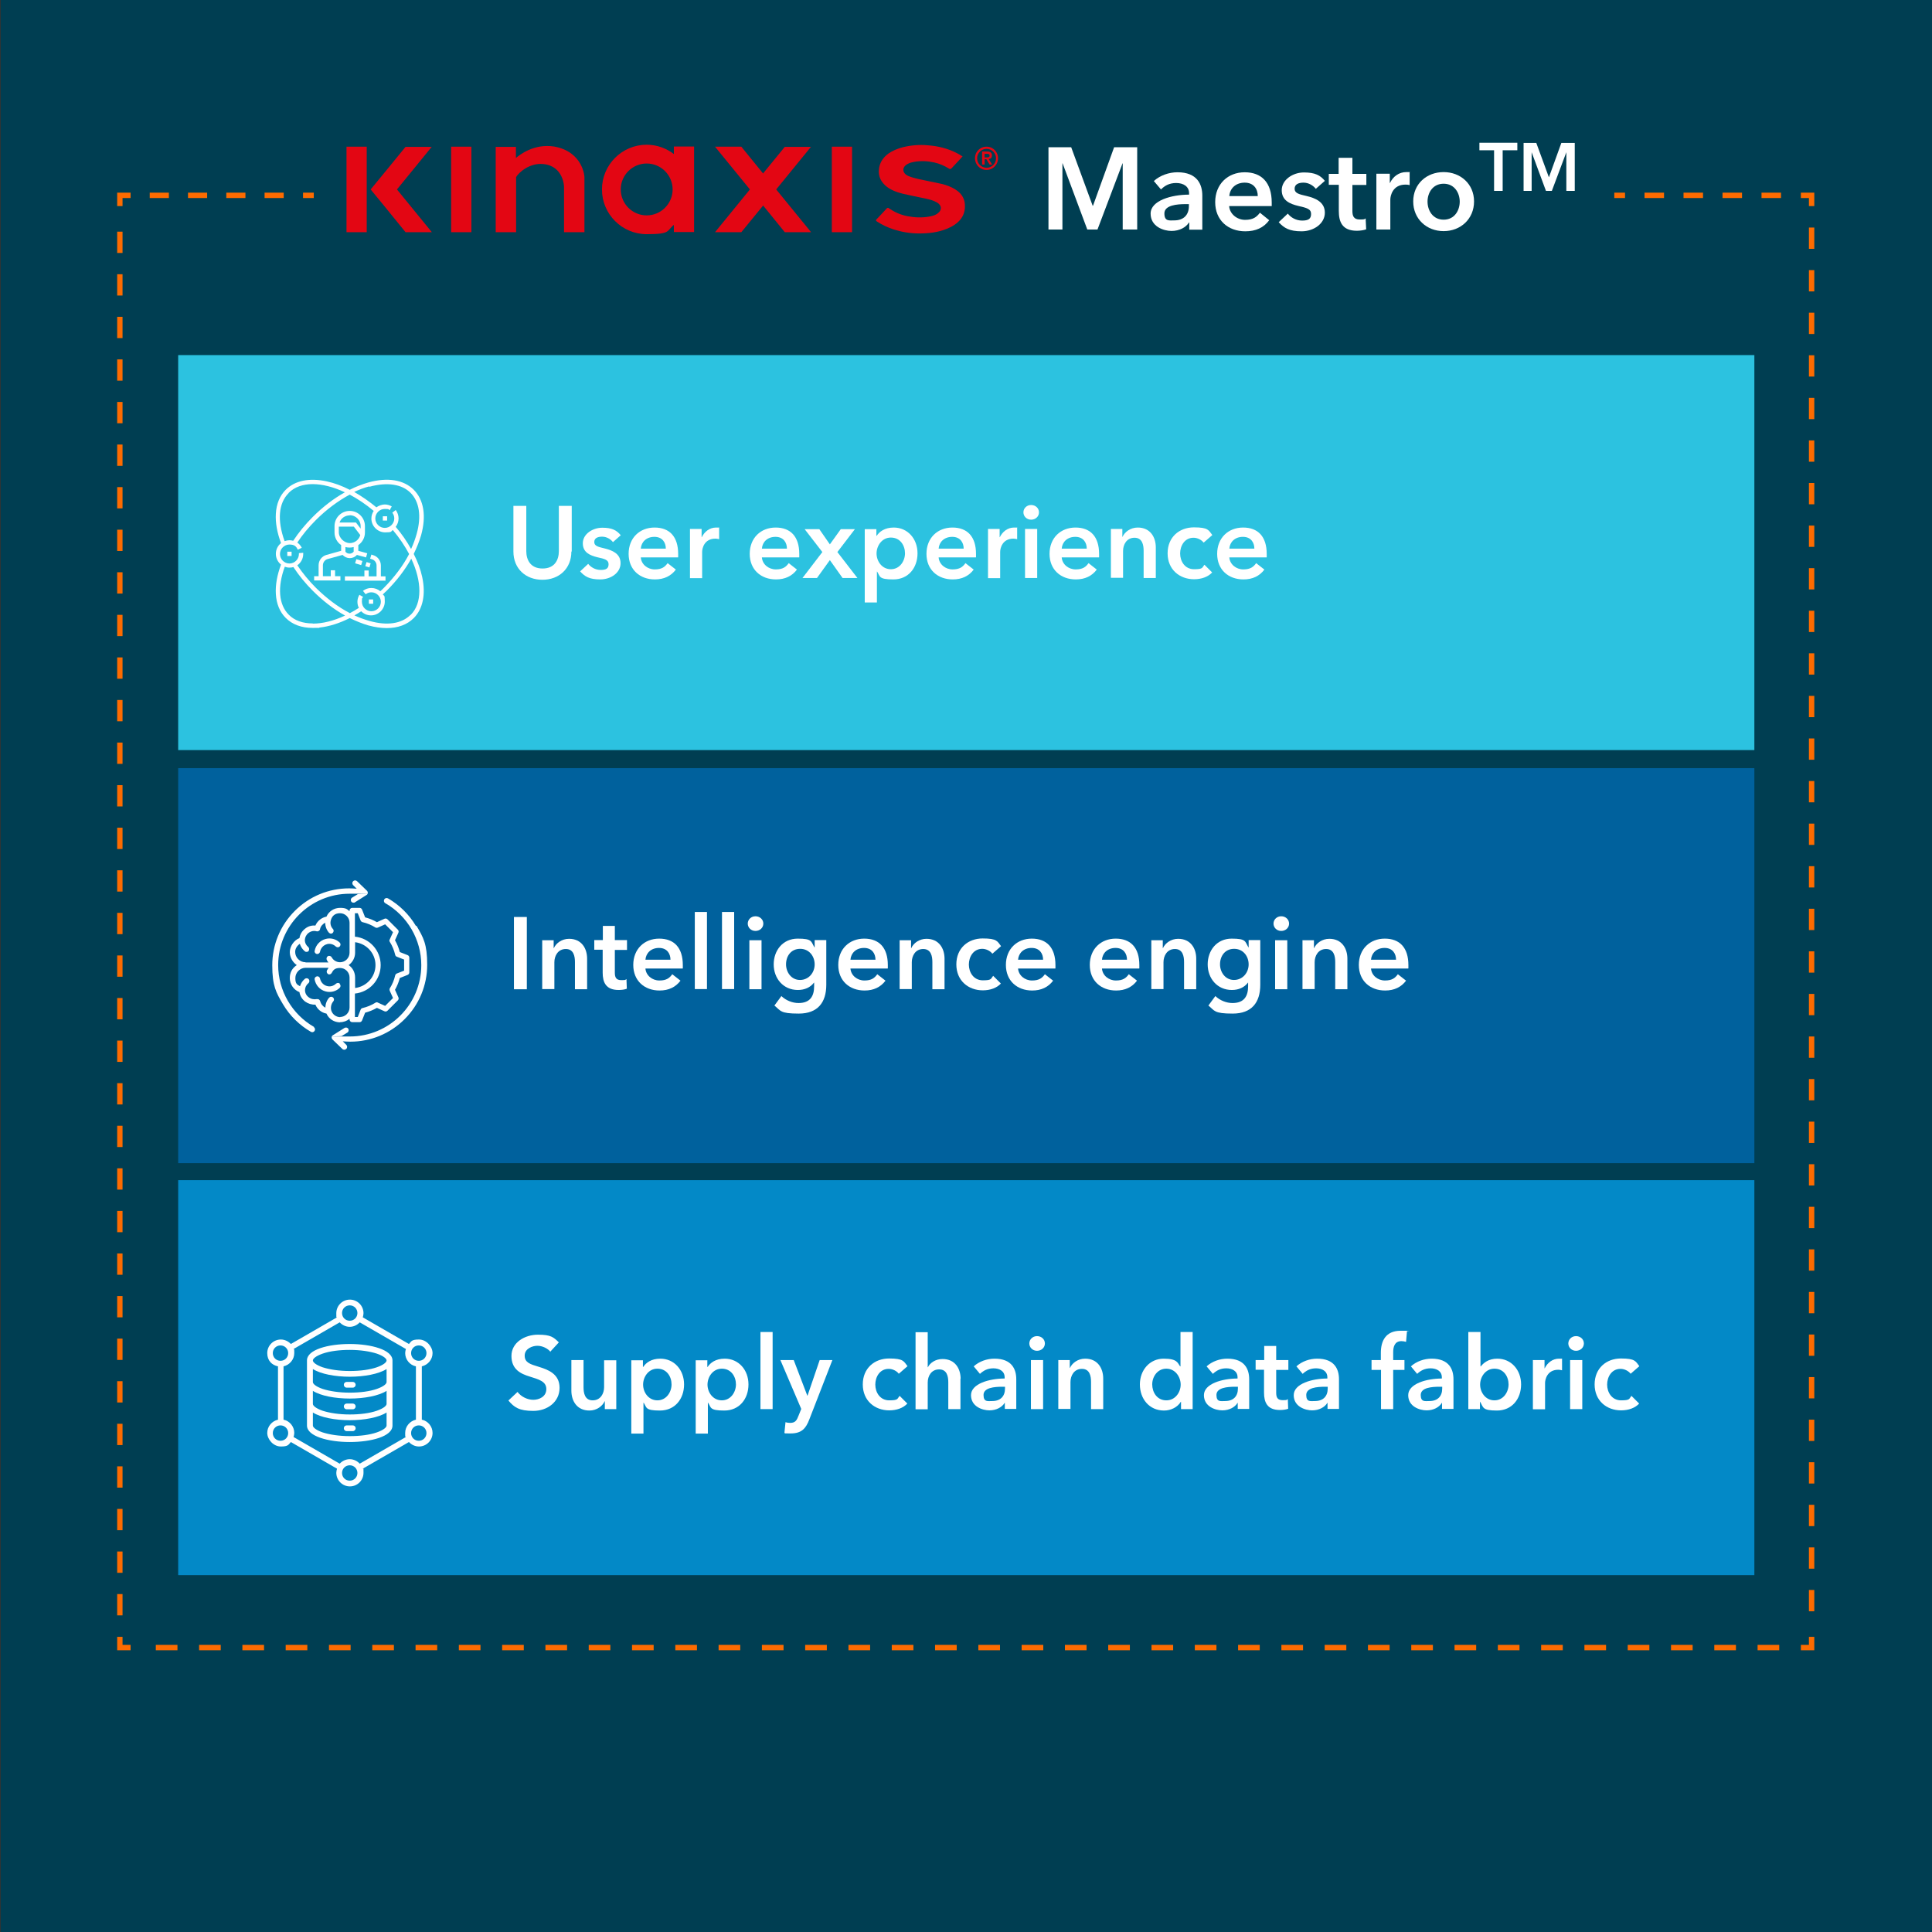
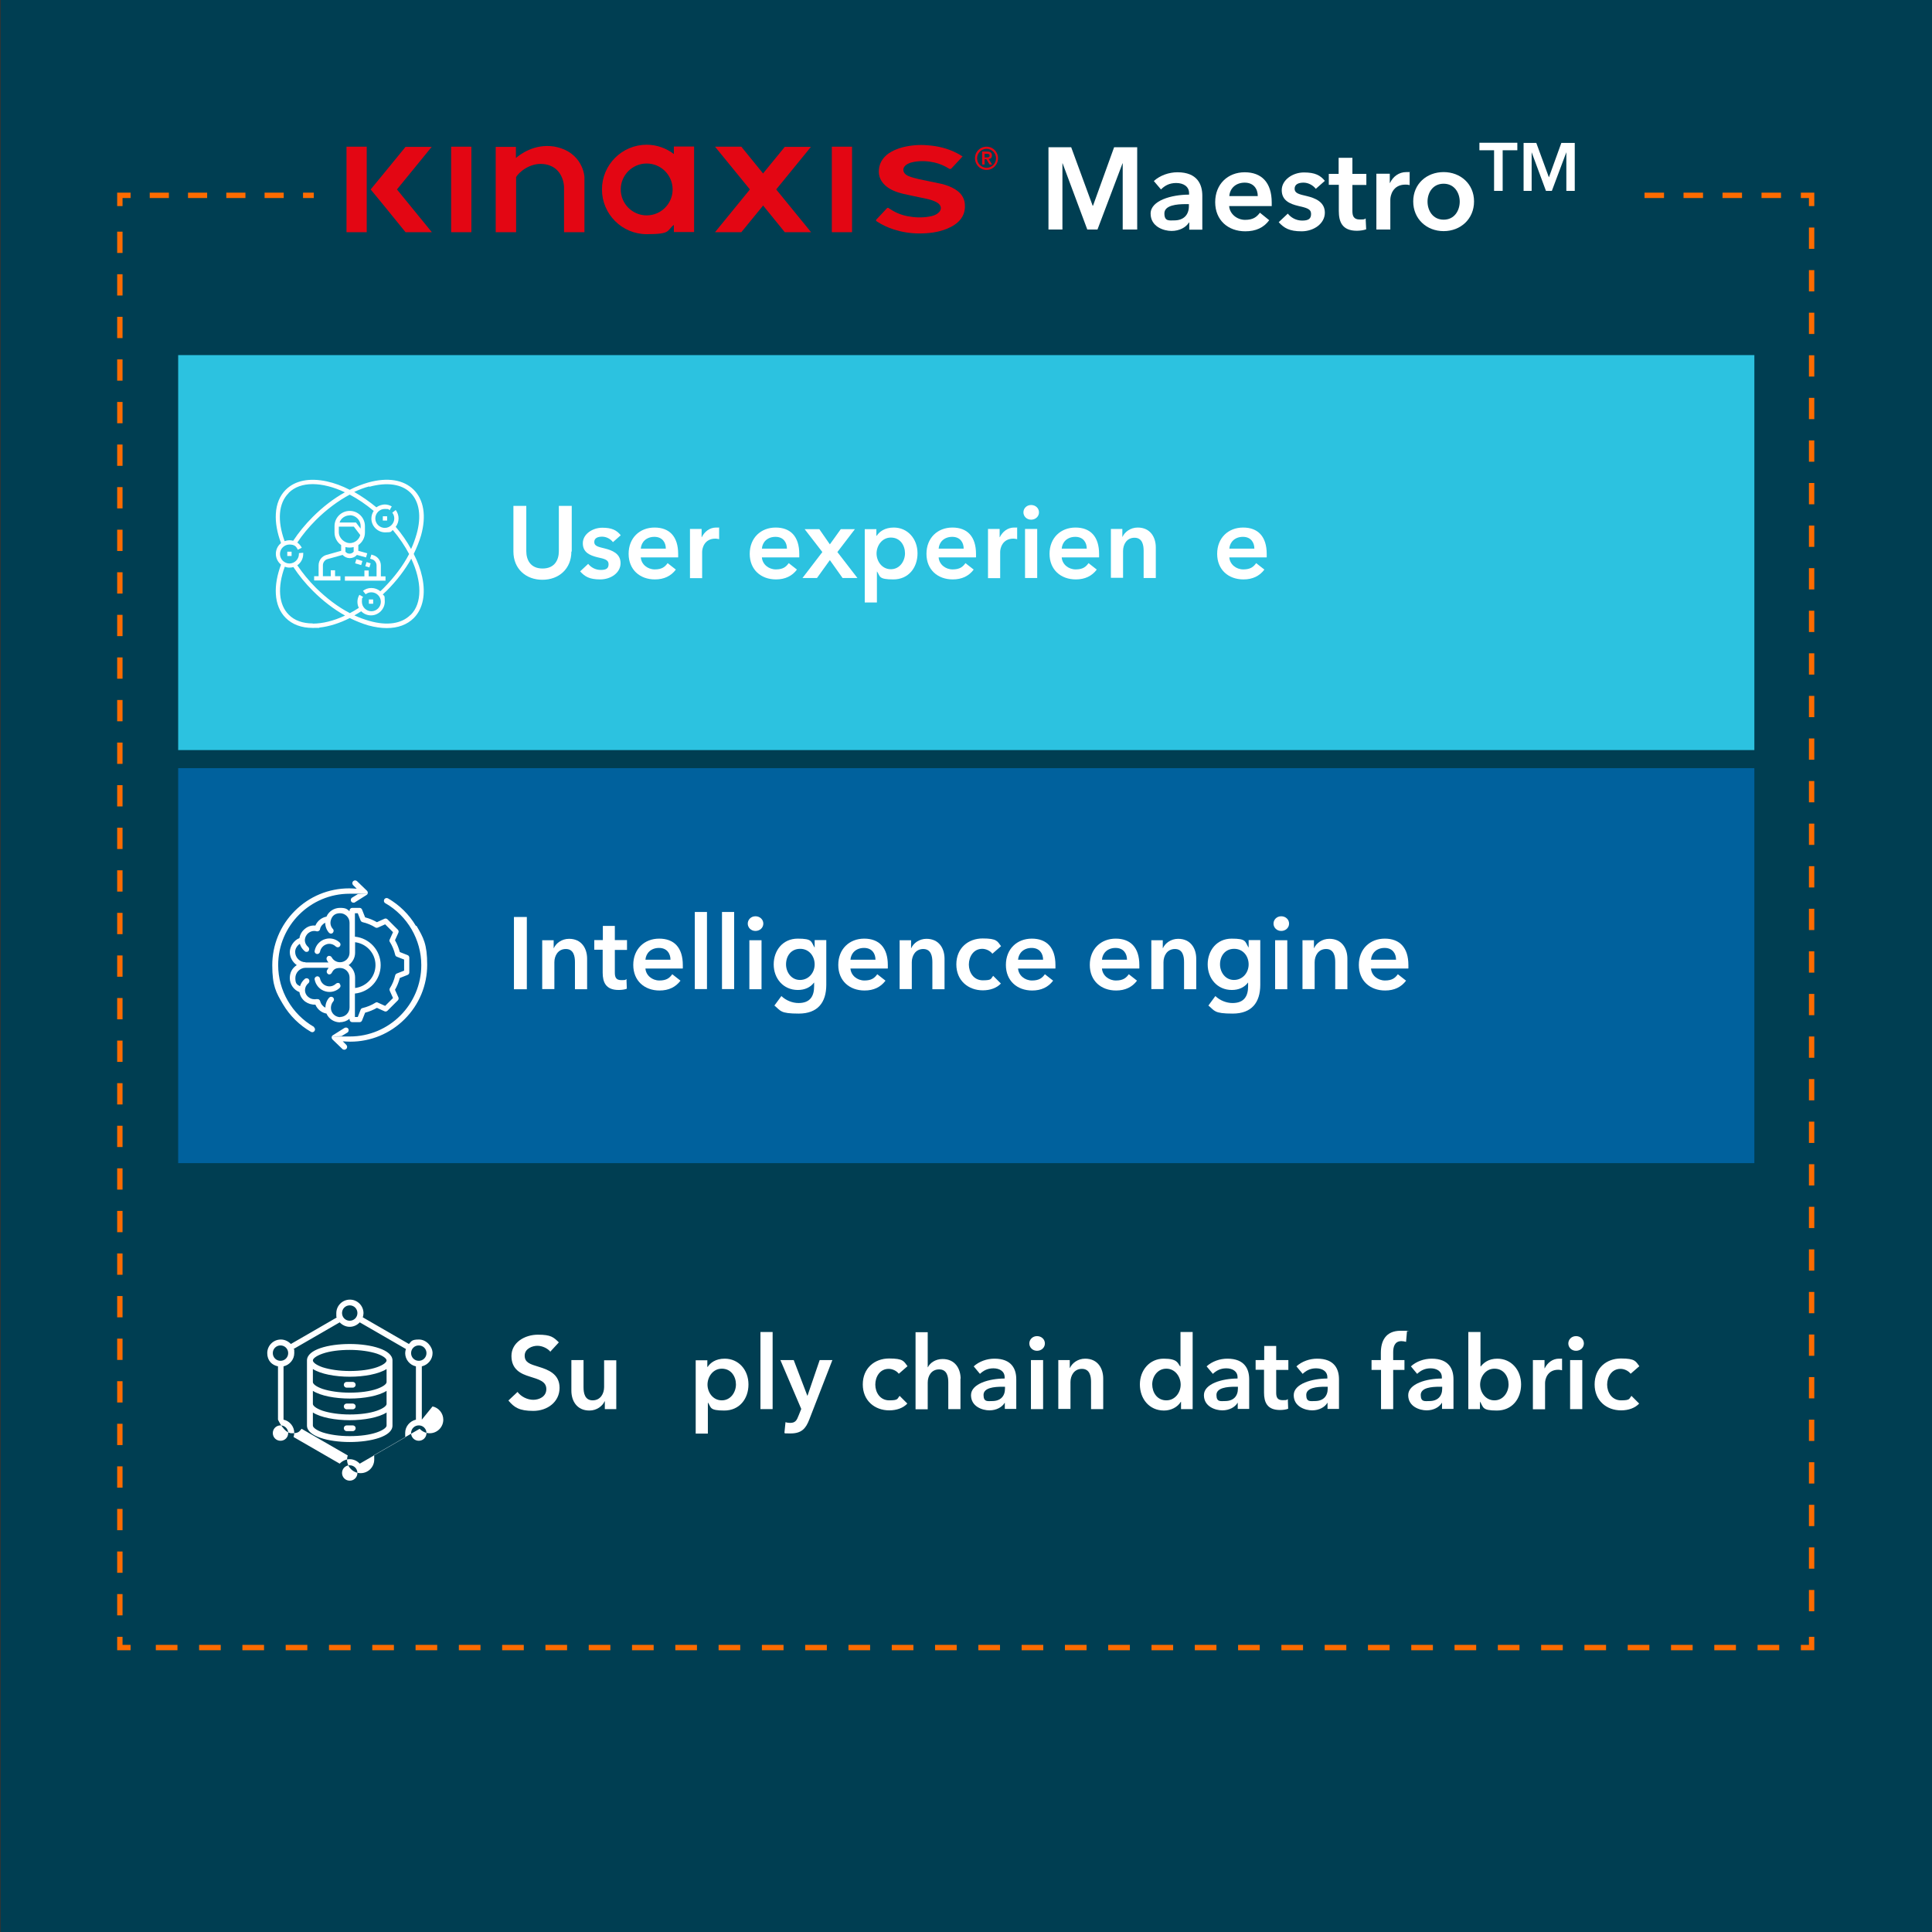
<svg xmlns="http://www.w3.org/2000/svg" id="Layer_1" version="1.1" viewBox="0 0 1080 1080">
  <rect x="0" y="0" width="1080" height="1080" fill="#333333" stroke="none" />
  <defs>
    <style>
      .st0 {
        fill: #003e52;
      }

      .st1 {
        stroke-dasharray: 10.9 10.9;
      }

      .st1, .st2, .st3, .st4, .st5 {
        fill: none;
        stroke: #fe6b00;
        stroke-miterlimit: 10;
        stroke-width: 3px;
      }

      .st6 {
        fill: #00619d;
      }

      .st7 {
        fill: #fff;
      }

      .st8 {
        fill: #2cc2e0;
      }

      .st9 {
        fill: #e30613;
      }

      .st3 {
        stroke-dasharray: 11.9 11.9;
      }

      .st4 {
        stroke-dasharray: 12.1 12.1;
      }

      .st5 {
        stroke-dasharray: 10.7 10.7;
      }

      .st10 {
        fill: #0389c7;
      }
    </style>
  </defs>
  <rect class="st0" x=".4" y="-1.3" width="1082.5" height="1081.9" />
-   <rect class="st10" x="99.6" y="659.7" width="881.1" height="220.8" />
  <rect class="st6" x="99.6" y="429.4" width="881.1" height="220.8" />
  <rect class="st8" x="99.6" y="198.5" width="881.1" height="220.8" />
  <g>
-     <line class="st2" x1="902.4" y1="109.2" x2="908.4" y2="109.2" />
    <line class="st1" x1="919.3" y1="109.2" x2="1001.3" y2="109.2" />
    <polyline class="st2" points="1006.7 109.2 1012.7 109.2 1012.7 115.2" />
    <line class="st3" x1="1012.7" y1="127.2" x2="1012.7" y2="909" />
    <polyline class="st2" points="1012.7 915 1012.7 921 1006.7 921" />
    <line class="st4" x1="994.6" y1="921" x2="79" y2="921" />
    <polyline class="st2" points="73 921 67 921 67 915" />
    <line class="st3" x1="67" y1="903" x2="67" y2="121.2" />
    <polyline class="st2" points="67 115.2 67 109.2 73 109.2" />
    <line class="st5" x1="83.7" y1="109.2" x2="164" y2="109.2" />
    <line class="st2" x1="169.4" y1="109.2" x2="175.4" y2="109.2" />
  </g>
  <g>
    <path class="st7" d="M231.3,309.6c1.7-3.5,3.1-7,4.1-10.4,3-10.8,1.5-19.8-4.1-25.4-5.6-5.6-14.6-7.1-25.4-4.1-3.4,1-6.9,2.3-10.4,4.1-4.3-2.2-8.6-3.8-12.8-4.7-9.7-2.1-17.8-.5-23,4.7-3.3,3.3-5.2,7.9-5.5,13.4-.3,4.9.7,10.6,2.9,16.4-1.8,1.4-2.9,3.6-2.9,6s1.1,4.6,2.9,6c-2.2,5.8-3.2,11.5-2.9,16.4.3,5.5,2.2,10.1,5.5,13.4,3.7,3.7,8.8,5.6,15.1,5.6s2.5,0,3.9-.2c5.3-.6,11.1-2.4,16.8-5.3,3.5,1.7,7,3.1,10.4,4.1,3.7,1,7.1,1.5,10.3,1.5,6.2,0,11.4-1.9,15.1-5.6,5.1-5.1,6.8-13.3,4.7-23-.9-4.2-2.5-8.5-4.7-12.8ZM206.5,272.1c9.9-2.7,18.1-1.5,23,3.4s6.2,13.1,3.4,23c-.8,2.8-1.8,5.6-3.1,8.4-2.3-4.2-5.2-8.4-8.6-12.4,1-1.3,1.6-3,1.6-4.7s-.6-3.4-1.6-4.7l-1.9,1.5c.7.9,1.1,2,1.1,3.2,0,2.9-2.4,5.3-5.3,5.3s-5.3-2.4-5.3-5.3,2.4-5.3,5.3-5.3,1.9.3,2.7.7l1.2-2.1c-1.2-.7-2.5-1.1-3.9-1.1s-3.4.6-4.7,1.6c-4-3.3-8.2-6.2-12.4-8.6,2.8-1.3,5.6-2.4,8.4-3.1ZM161.4,275.5c6.6-6.6,18.6-6.3,31.4-.3-6.3,3.5-12.4,8.2-18,13.8-4.1,4.1-7.8,8.6-10.9,13.3-.7-.2-1.4-.3-2.2-.3s-1.8.2-2.6.5c-4.2-11.5-3.4-21.2,2.2-26.8ZM174.8,348.5c-5.5,0-10.2-1.6-13.4-4.9-5.6-5.6-6.4-15.4-2.2-26.8.8.3,1.7.5,2.6.5s1.5-.1,2.2-.3c3.1,4.7,6.7,9.1,10.9,13.3,5.6,5.6,11.7,10.3,18,13.8-6.4,3-12.6,4.5-18,4.5ZM195.5,342.7c-6.6-3.4-13-8.3-18.9-14.1-4-4-7.4-8.2-10.4-12.6,2-1.4,3.3-3.7,3.3-6.3s0-.5,0-.7l-2.4.2c0,.2,0,.3,0,.5,0,2.9-2.4,5.3-5.3,5.3s-5.3-2.4-5.3-5.3,2.4-5.3,5.3-5.3,3.8,1.1,4.7,2.9l2.2-1.1c-.6-1.2-1.5-2.2-2.5-2.9,2.9-4.4,6.4-8.6,10.4-12.6,5.9-5.9,12.4-10.7,18.9-14.2,4.5,2.4,9,5.4,13.4,9.1-.8,1.2-1.3,2.7-1.3,4.3,0,4.2,3.5,7.7,7.7,7.7s3-.5,4.3-1.3c3.7,4.4,6.7,8.9,9.1,13.4-3.4,6.6-8.3,13-14.1,18.9-.6.6-1.3,1.3-2,1.9-1.3-1.1-3.1-1.8-5-1.8s-3.4.6-4.7,1.6l1.5,1.9c.9-.7,2-1.1,3.2-1.1,2.9,0,5.3,2.4,5.3,5.3s-2.4,5.3-5.3,5.3-5.3-2.4-5.3-5.3.3-1.9.7-2.7l-2.1-1.2c-.7,1.2-1.1,2.5-1.1,3.9s.3,2.4.8,3.4c-1.7,1.1-3.4,2.1-5.1,3ZM229.5,343.7c-5,5-13.1,6.2-23,3.4-2.8-.8-5.6-1.8-8.4-3.1,1.3-.7,2.6-1.5,3.8-2.3,1.4,1.4,3.3,2.3,5.5,2.3,4.2,0,7.7-3.5,7.7-7.7s-.4-2.9-1.1-4c.7-.7,1.4-1.4,2.1-2,5.6-5.6,10.3-11.7,13.8-18,6,12.8,6.2,24.9-.3,31.4Z" />
    <path class="st7" d="M215.4,322.2h-2.5v-6.1c0-2.7-1.8-5.1-4.4-5.8l-.9-.3-.7,2.3.9.3c1.6.4,2.7,1.9,2.7,3.5v6.1h-4.4v-3.3h-2.4v3.3h-10.9v2.4h22.7v-2.4Z" />
    <path class="st7" d="M199.5,310.2l5.1,1.4.7-2.3-5-1.4v-3.2c2.2-1.5,3.7-4.1,3.7-7v-3.6c0-4.7-3.8-8.5-8.5-8.5s-8.5,3.8-8.5,8.5v3.6c0,2.9,1.5,5.5,3.7,7v3.2l-8.2,2.3c-2.6.7-4.4,3.1-4.4,5.8v6.1h-2.5v2.4h14.7v-2.4h-3v-3.3h-2.4v3.3h-4.4v-6.1c0-1.6,1.1-3.1,2.7-3.5l8.3-2.3c1,1.1,2.5,1.8,4,1.8s3-.6,4-1.8ZM195.5,288c3.3,0,6.1,2.7,6.1,6.1v1.4l-2.6-3.4h-9.2c.8-2.4,3.1-4,5.7-4ZM189.4,297.6v-3.2h8.4l3.6,4.7c-.7,2.6-3.1,4.5-5.9,4.5s-6.1-2.7-6.1-6.1ZM193.1,308.4v-2.6c.7.2,1.5.3,2.3.3s1.6-.1,2.3-.3v2.6c-.6.7-1.4,1.1-2.3,1.1s-1.8-.4-2.3-1.1Z" />
    <path class="st7" d="M201.9,315.9l-3.4-1,.7-2.3,3.4,1-.7,2.3Z" />
    <path class="st7" d="M207.2,314.9l-.7,2.3-2.3-.7.7-2.3,2.3.7Z" />
    <path class="st7" d="M214,288.6h2.4v2.4h-2.4v-2.4Z" />
    <path class="st7" d="M206.2,335.1h2.4v2.4h-2.4v-2.4Z" />
    <path class="st7" d="M160.6,308.4h2.4v2.4h-2.4v-2.4Z" />
  </g>
-   <path class="st7" d="M235.8,793.6v-29.8c3.4-.8,6-3.8,6-7.4s-3.4-7.6-7.6-7.6-4.2,1-5.6,2.5l-25.8-14.9c.2-.7.4-1.5.4-2.3,0-4.2-3.4-7.6-7.6-7.6s-7.6,3.4-7.6,7.6.1,1.6.4,2.3l-25.8,14.9c-1.4-1.5-3.4-2.5-5.6-2.5-4.2,0-7.6,3.4-7.6,7.6s2.6,6.7,6,7.4v29.8c-3.4.8-6,3.8-6,7.4s3.4,7.6,7.6,7.6,4.2-1,5.6-2.5l25.8,14.9c-.2.7-.4,1.5-.4,2.3,0,4.2,3.4,7.6,7.6,7.6s7.6-3.4,7.6-7.6-.1-1.6-.4-2.3l25.8-14.9c1.4,1.5,3.4,2.5,5.6,2.5,4.2,0,7.6-3.4,7.6-7.6,0-3.6-2.6-6.7-6-7.4h0ZM234.1,752.1c2.4,0,4.3,1.9,4.3,4.3s-1.9,4.3-4.3,4.3-4.3-1.9-4.3-4.3,1.9-4.3,4.3-4.3ZM195.5,729.7c2.4,0,4.3,1.9,4.3,4.3s-1.9,4.3-4.3,4.3-4.3-1.9-4.3-4.3,1.9-4.3,4.3-4.3ZM152.5,756.4c0-2.4,1.9-4.3,4.3-4.3s4.3,1.9,4.3,4.3-1.9,4.3-4.3,4.3-4.3-1.9-4.3-4.3ZM156.8,805.4c-2.4,0-4.3-1.9-4.3-4.3s1.9-4.3,4.3-4.3,4.3,1.9,4.3,4.3-1.9,4.3-4.3,4.3ZM195.5,827.7c-2.4,0-4.3-1.9-4.3-4.3s1.9-4.3,4.3-4.3,4.3,1.9,4.3,4.3-1.9,4.3-4.3,4.3ZM201.1,818.2c-1.4-1.5-3.4-2.5-5.6-2.5s-4.2,1-5.6,2.5l-25.8-14.9c.2-.7.4-1.5.4-2.3,0-3.6-2.6-6.7-6-7.4v-29.8c3.4-.8,6-3.8,6-7.4s-.1-1.6-.4-2.3l25.8-14.9c1.4,1.5,3.4,2.5,5.6,2.5s4.2-1,5.6-2.5l25.8,14.9c-.2.7-.4,1.5-.4,2.3,0,3.6,2.6,6.7,6,7.4v29.8c-3.4.8-6,3.8-6,7.4s.1,1.6.4,2.3l-25.8,14.9ZM234.1,805.4c-2.4,0-4.3-1.9-4.3-4.3s1.9-4.3,4.3-4.3,4.3,1.9,4.3,4.3-1.9,4.3-4.3,4.3ZM195.5,751.3c-11.9,0-23.9,3.1-23.9,9.2v36.4c0,6,12,9.2,23.9,9.2s23.9-3.1,23.9-9.2v-36.4c0-6-12-9.2-23.9-9.2h0ZM210.7,800.7c-4,1.4-9.4,2.1-15.2,2.1s-11.2-.8-15.2-2.1c-3.7-1.3-5.4-2.8-5.4-3.8v-7.3c4.4,2.8,12.5,4.3,20.6,4.3s16.2-1.5,20.6-4.3v7.3c0,1-1.7,2.5-5.4,3.8h0ZM210.7,788.6c-4,1.4-9.4,2.1-15.2,2.1s-11.2-.8-15.2-2.1c-3.7-1.3-5.4-2.8-5.4-3.8v-7.3c4.4,2.8,12.5,4.3,20.6,4.3s16.2-1.5,20.6-4.3v7.3c0,1-1.7,2.5-5.4,3.8h0ZM210.7,776.4c-4,1.4-9.4,2.1-15.2,2.1s-11.2-.8-15.2-2.1c-3.7-1.3-5.4-2.8-5.4-3.8v-7.3c4.4,2.8,12.5,4.3,20.6,4.3s16.2-1.5,20.6-4.3v7.3c0,1-1.7,2.5-5.4,3.8h0ZM210.7,764.3c-4,1.4-9.4,2.1-15.2,2.1s-11.2-.8-15.2-2.1c-3.7-1.3-5.4-2.8-5.4-3.8s1.7-2.5,5.4-3.8c4-1.4,9.4-2.1,15.2-2.1s11.2.8,15.2,2.1c3.7,1.3,5.4,2.8,5.4,3.8s-1.7,2.5-5.4,3.8ZM198.8,774.1c0,.9-.7,1.6-1.6,1.6h-3.4c-.9,0-1.6-.7-1.6-1.6s.7-1.6,1.6-1.6h3.4c.9,0,1.6.7,1.6,1.6ZM198.8,786.2c0,.9-.7,1.6-1.6,1.6h-3.4c-.9,0-1.6-.7-1.6-1.6s.7-1.6,1.6-1.6h3.4c.9,0,1.6.7,1.6,1.6ZM198.8,798.4c0,.9-.7,1.6-1.6,1.6h-3.4c-.9,0-1.6-.7-1.6-1.6s.7-1.6,1.6-1.6h3.4c.9,0,1.6.7,1.6,1.6Z" />
+   <path class="st7" d="M235.8,793.6v-29.8c3.4-.8,6-3.8,6-7.4s-3.4-7.6-7.6-7.6-4.2,1-5.6,2.5l-25.8-14.9c.2-.7.4-1.5.4-2.3,0-4.2-3.4-7.6-7.6-7.6s-7.6,3.4-7.6,7.6.1,1.6.4,2.3l-25.8,14.9c-1.4-1.5-3.4-2.5-5.6-2.5-4.2,0-7.6,3.4-7.6,7.6s2.6,6.7,6,7.4v29.8s3.4,7.6,7.6,7.6,4.2-1,5.6-2.5l25.8,14.9c-.2.7-.4,1.5-.4,2.3,0,4.2,3.4,7.6,7.6,7.6s7.6-3.4,7.6-7.6-.1-1.6-.4-2.3l25.8-14.9c1.4,1.5,3.4,2.5,5.6,2.5,4.2,0,7.6-3.4,7.6-7.6,0-3.6-2.6-6.7-6-7.4h0ZM234.1,752.1c2.4,0,4.3,1.9,4.3,4.3s-1.9,4.3-4.3,4.3-4.3-1.9-4.3-4.3,1.9-4.3,4.3-4.3ZM195.5,729.7c2.4,0,4.3,1.9,4.3,4.3s-1.9,4.3-4.3,4.3-4.3-1.9-4.3-4.3,1.9-4.3,4.3-4.3ZM152.5,756.4c0-2.4,1.9-4.3,4.3-4.3s4.3,1.9,4.3,4.3-1.9,4.3-4.3,4.3-4.3-1.9-4.3-4.3ZM156.8,805.4c-2.4,0-4.3-1.9-4.3-4.3s1.9-4.3,4.3-4.3,4.3,1.9,4.3,4.3-1.9,4.3-4.3,4.3ZM195.5,827.7c-2.4,0-4.3-1.9-4.3-4.3s1.9-4.3,4.3-4.3,4.3,1.9,4.3,4.3-1.9,4.3-4.3,4.3ZM201.1,818.2c-1.4-1.5-3.4-2.5-5.6-2.5s-4.2,1-5.6,2.5l-25.8-14.9c.2-.7.4-1.5.4-2.3,0-3.6-2.6-6.7-6-7.4v-29.8c3.4-.8,6-3.8,6-7.4s-.1-1.6-.4-2.3l25.8-14.9c1.4,1.5,3.4,2.5,5.6,2.5s4.2-1,5.6-2.5l25.8,14.9c-.2.7-.4,1.5-.4,2.3,0,3.6,2.6,6.7,6,7.4v29.8c-3.4.8-6,3.8-6,7.4s.1,1.6.4,2.3l-25.8,14.9ZM234.1,805.4c-2.4,0-4.3-1.9-4.3-4.3s1.9-4.3,4.3-4.3,4.3,1.9,4.3,4.3-1.9,4.3-4.3,4.3ZM195.5,751.3c-11.9,0-23.9,3.1-23.9,9.2v36.4c0,6,12,9.2,23.9,9.2s23.9-3.1,23.9-9.2v-36.4c0-6-12-9.2-23.9-9.2h0ZM210.7,800.7c-4,1.4-9.4,2.1-15.2,2.1s-11.2-.8-15.2-2.1c-3.7-1.3-5.4-2.8-5.4-3.8v-7.3c4.4,2.8,12.5,4.3,20.6,4.3s16.2-1.5,20.6-4.3v7.3c0,1-1.7,2.5-5.4,3.8h0ZM210.7,788.6c-4,1.4-9.4,2.1-15.2,2.1s-11.2-.8-15.2-2.1c-3.7-1.3-5.4-2.8-5.4-3.8v-7.3c4.4,2.8,12.5,4.3,20.6,4.3s16.2-1.5,20.6-4.3v7.3c0,1-1.7,2.5-5.4,3.8h0ZM210.7,776.4c-4,1.4-9.4,2.1-15.2,2.1s-11.2-.8-15.2-2.1c-3.7-1.3-5.4-2.8-5.4-3.8v-7.3c4.4,2.8,12.5,4.3,20.6,4.3s16.2-1.5,20.6-4.3v7.3c0,1-1.7,2.5-5.4,3.8h0ZM210.7,764.3c-4,1.4-9.4,2.1-15.2,2.1s-11.2-.8-15.2-2.1c-3.7-1.3-5.4-2.8-5.4-3.8s1.7-2.5,5.4-3.8c4-1.4,9.4-2.1,15.2-2.1s11.2.8,15.2,2.1c3.7,1.3,5.4,2.8,5.4,3.8s-1.7,2.5-5.4,3.8ZM198.8,774.1c0,.9-.7,1.6-1.6,1.6h-3.4c-.9,0-1.6-.7-1.6-1.6s.7-1.6,1.6-1.6h3.4c.9,0,1.6.7,1.6,1.6ZM198.8,786.2c0,.9-.7,1.6-1.6,1.6h-3.4c-.9,0-1.6-.7-1.6-1.6s.7-1.6,1.6-1.6h3.4c.9,0,1.6.7,1.6,1.6ZM198.8,798.4c0,.9-.7,1.6-1.6,1.6h-3.4c-.9,0-1.6-.7-1.6-1.6s.7-1.6,1.6-1.6h3.4c.9,0,1.6.7,1.6,1.6Z" />
  <path class="st7" d="M182.8,527.8c-2,.5-3.5,2.2-3.9,4.2-.1.7-.8,1.3-1.5,1.3s-.2,0-.3,0c-.8-.2-1.4-.9-1.2-1.8.6-3.2,3-5.8,6.1-6.6,2.8-.8,5.8,0,7.9,2,.6.6.6,1.5,0,2.2-.6.6-1.5.6-2.2,0-1.4-1.3-3.2-1.8-5-1.3h0ZM232.5,517.6c-3.8-6.4-9.2-11.7-15.6-15.4-.7-.4-1.7-.2-2.1.6-.4.7-.2,1.7.6,2.1,12.4,7.1,20.1,20.4,20.1,34.6,0,22-17.9,39.9-39.9,39.9s-3,0-4.5-.3l3.1-1.9c.7-.4.9-1.4.5-2.1-.4-.7-1.4-.9-2.1-.5l-6.5,4.1c-.4.2-.7.7-.7,1.1,0,.5.1.9.5,1.3l5.5,5.3c.3.3.7.4,1.1.4s.8-.2,1.1-.5c.6-.6.6-1.6,0-2.2l-2-2c1.4.1,2.8.2,4.2.2,11.5,0,22.3-4.5,30.4-12.6s12.6-18.9,12.6-30.4-2.1-15.2-6-21.8h0ZM175.6,574.1c-12.4-7.1-20.1-20.4-20.1-34.6,0-22,17.9-39.9,39.9-39.9s3,0,4.5.3l-3.1,1.9c-.7.4-.9,1.4-.5,2.1.3.5.8.7,1.3.7s.6,0,.8-.2l6.5-4.1c.4-.2.7-.7.7-1.1,0-.5-.1-.9-.5-1.3l-5.5-5.3c-.6-.6-1.6-.6-2.2,0-.6.6-.6,1.6,0,2.2l2,2c-1.4-.1-2.8-.2-4.2-.2-11.5,0-22.3,4.5-30.4,12.6-8.1,8.1-12.6,18.9-12.6,30.4s2.1,15.2,6,21.8c3.8,6.4,9.2,11.7,15.6,15.4.2.1.5.2.8.2.5,0,1-.3,1.3-.8.4-.7.2-1.7-.6-2.1h0ZM190.1,571.5c-3.3,0-6.3-1.9-7.6-4.9-2.8-.5-5.1-2.4-6.2-5-2,.1-4-.5-5.7-1.7-1.7-1.3-2.9-3.2-3.2-5.3-3.2-1.2-5.4-4.4-5.4-7.8s1.5-5.7,3.9-7.3c-2.3-1.6-3.9-4.3-3.9-7.3s2.2-6.6,5.4-7.8c.3-2.1,1.5-4,3.2-5.3,1.6-1.3,3.6-1.9,5.7-1.7,1.1-2.6,3.5-4.5,6.2-5,1.3-3,4.3-4.9,7.6-4.9s3.9.7,5.3,1.9v-.4c0-.8.7-1.5,1.5-1.5h4.1c.6,0,1.2.4,1.4,1l1.7,4.3c2.3.6,4.5,1.5,6.6,2.7l4.2-1.9c.6-.3,1.3-.1,1.7.3l5.8,5.8c.4.4.6,1.1.3,1.7l-1.9,4.2c1.2,2.1,2.1,4.3,2.7,6.6l4.3,1.7c.6.2,1,.8,1,1.4v8.3c0,.6-.4,1.2-1,1.4l-4.3,1.7c-.6,2.3-1.5,4.5-2.7,6.6l1.9,4.2c.3.6.1,1.3-.3,1.7l-5.8,5.8c-.4.4-1.1.6-1.7.3l-4.2-1.9c-2.1,1.2-4.3,2.1-6.6,2.7l-1.7,4.3c-.2.6-.8,1-1.4,1h-4.1c-.8,0-1.5-.7-1.5-1.5v-.4c-1.4,1.2-3.3,1.9-5.3,1.9h0ZM194.9,539.5c2.2,1.5,3.6,4,3.6,6.9v5.9c6.4-.8,11.4-6.2,11.4-12.8s-5-12-11.4-12.8v5.9c0,2.8-1.4,5.3-3.6,6.9h0ZM198.4,510.5v13.1c8.1.8,14.4,7.6,14.4,15.9s-6.3,15.1-14.4,15.9v13.1s1.6,0,1.6,0l1.6-4.1c.2-.5.6-.8,1.1-.9,2.5-.6,5-1.6,7.2-3,.4-.3,1-.3,1.4,0l4,1.8,4.4-4.4-1.8-4c-.2-.5-.2-1,0-1.4,1.4-2.2,2.4-4.6,3-7.2.1-.5.5-.9.9-1.1l4.1-1.6v-6.2l-4.1-1.6c-.5-.2-.8-.6-.9-1.1-.6-2.5-1.6-5-3-7.2-.3-.4-.3-1,0-1.4l1.8-4-4.4-4.4-4,1.8c-.5.2-1,.2-1.4,0-2.2-1.4-4.6-2.4-7.2-3-.5-.1-.9-.5-1.1-.9l-1.6-4.1h-1.6ZM170.8,538h12.8c-.4-.4-.7-.9-.9-1.4-.4-.7-.1-1.7.6-2.1.7-.4,1.7-.1,2.1.6.9,1.7,2.7,2.8,4.7,2.8,2.9,0,5.3-2.4,5.3-5.3v-16.8h0c0-2.9-2.4-5.3-5.3-5.3s-4.4,1.5-5.1,3.7c-.6,1.8-.2,3.7,1.1,5.1.6.6.5,1.6-.1,2.2-.3.3-.6.4-1,.4s-.8-.2-1.1-.5c-1.4-1.6-2.1-3.6-2.1-5.6-1.4.7-2.6,2-2.9,3.6,0,.4-.3.7-.7,1-.3.2-.8.3-1.2.2-.4-.1-.8-.2-1.3-.2-1.2,0-2.3.4-3.2,1.1-1.3,1-2,2.4-2.1,4,0,1.5.7,2.9,1.9,3.9.6.5.7,1.5.2,2.2-.3.4-.7.5-1.2.5s-.7-.1-1-.4c-1.3-1.1-2.2-2.5-2.7-4.1-1.5,1-2.6,2.7-2.6,4.5,0,3.2,2.6,5.8,5.8,5.8h0ZM190.1,568.5c2.9,0,5.3-2.4,5.3-5.3h0s0,0,0,0v-16.8c0-2.9-2.4-5.3-5.3-5.3s-3.8,1.1-4.7,2.8c-.3.5-.8.8-1.3.8s-.5,0-.7-.2c-.7-.4-1-1.3-.6-2.1.3-.5.6-1,.9-1.4h-12.8c-3.2,0-5.8,2.6-5.8,5.8s1,3.6,2.6,4.5c.5-1.6,1.4-3,2.7-4.1.6-.5,1.6-.5,2.2.2.5.6.5,1.6-.2,2.2-1.2,1-1.9,2.4-1.9,3.9,0,1.6.8,3.1,2.1,4,1.3,1,2.9,1.3,4.5,1,.4,0,.8,0,1.2.2.3.2.6.6.7,1,.4,1.6,1.5,2.9,2.9,3.6,0-2,.7-4,2.1-5.6.6-.6,1.5-.7,2.2-.1.6.6.7,1.5.1,2.2-1.2,1.4-1.6,3.4-1.1,5.1.7,2.2,2.7,3.7,5.1,3.7h0ZM190,549.9c-.6-.6-1.5-.6-2.2,0-1.4,1.3-3.2,1.8-5,1.3-2-.5-3.5-2.2-3.9-4.2-.2-.8-.9-1.4-1.8-1.2-.8.2-1.4.9-1.2,1.8.6,3.2,3,5.8,6.1,6.6.7.2,1.5.3,2.2.3,2.1,0,4.2-.8,5.7-2.3.6-.6.6-1.5,0-2.2h0Z" />
  <g>
    <path class="st7" d="M319.4,308.3c0,9.7-7,15.8-16.2,15.8s-16.2-6.1-16.2-15.8v-25.5h7.2v25.3c0,4.7,2.2,9.7,9.1,9.7s9.1-5,9.1-9.7v-25.3h7.2v25.5Z" />
    <path class="st7" d="M342.6,303c-1.2-1.6-3.5-3-6-3s-4.4.8-4.4,3,2.1,2.7,5.9,3.6c4,1,8.8,2.8,8.8,8.2s-5.4,9.1-11.4,9.1-8.6-1.6-11.2-4.5l4.5-4.2c1.5,1.9,4,3.4,7,3.4s4.4-.8,4.4-3.2-2.1-3-6.3-3.9c-4-1-8.1-2.6-8.1-7.8s5.5-8.7,10.9-8.7,8,1.4,10.3,4.2l-4.4,3.9Z" />
    <path class="st7" d="M379,311.6h-20.8c.3,3.9,3.8,6.7,7.8,6.7s5.7-1.4,7.2-3.5l4.6,3.6c-2.7,3.6-6.6,5.5-11.7,5.5-8.4,0-14.7-5.4-14.7-14.3s6.2-14.7,14.5-14.7,13.2,5,13.2,14.8,0,1.2,0,1.8ZM372.2,306.7c0-3.5-2-6.6-6.4-6.6s-7.3,2.8-7.6,6.6h14Z" />
    <path class="st7" d="M385.6,295.7h6.6v4.6h.1c1.5-3.1,4.4-5.4,8-5.4s1.2,0,1.7.2v6.3c-.9-.2-1.5-.3-2.1-.3-6.2,0-7.4,5.4-7.4,7.4v14.7h-6.8v-27.4Z" />
    <path class="st7" d="M446.7,311.6h-20.8c.3,3.9,3.8,6.7,7.8,6.7s5.7-1.4,7.2-3.5l4.6,3.6c-2.7,3.6-6.6,5.5-11.7,5.5-8.4,0-14.7-5.4-14.7-14.3s6.2-14.7,14.5-14.7,13.2,5,13.2,14.8,0,1.2,0,1.8ZM439.9,306.7c0-3.5-2-6.6-6.4-6.6s-7.3,2.8-7.6,6.6h14Z" />
    <path class="st7" d="M459.7,308.6l-9.9-12.8h8.2l5.9,8.5,6.1-8.5h7.9l-9.8,12.8,11.2,14.5h-8.3l-7.1-10-7.2,10h-8.1l11.1-14.5Z" />
    <path class="st7" d="M489.9,295.7v3.8h.2c1.4-2.2,4.4-4.6,9.5-4.6,7.8,0,13.3,6.3,13.3,14.4s-5.1,14.6-13.5,14.6-7.3-1.7-9.1-4.4h-.1v17.3h-6.8v-41h6.6ZM498,300.5c-5,0-8,4.6-8,8.9s3,8.8,8,8.8,7.9-4.6,7.9-8.9-2.6-8.8-7.9-8.8Z" />
    <path class="st7" d="M545.5,311.6h-20.8c.3,3.9,3.8,6.7,7.8,6.7s5.7-1.4,7.2-3.5l4.6,3.6c-2.7,3.6-6.6,5.5-11.7,5.5-8.4,0-14.7-5.4-14.7-14.3s6.2-14.7,14.5-14.7,13.2,5,13.2,14.8,0,1.2,0,1.8ZM538.7,306.7c0-3.5-2-6.6-6.4-6.6s-7.3,2.8-7.6,6.6h14Z" />
    <path class="st7" d="M552.2,295.7h6.6v4.6h.1c1.5-3.1,4.4-5.4,8-5.4s1.2,0,1.7.2v6.3c-.9-.2-1.5-.3-2.1-.3-6.2,0-7.4,5.4-7.4,7.4v14.7h-6.8v-27.4Z" />
    <path class="st7" d="M576.4,282.3c2.5,0,4.4,1.8,4.4,4.1s-1.9,4.1-4.4,4.1-4.3-1.9-4.3-4.1,1.8-4.1,4.3-4.1ZM573,295.7h6.8v27.4h-6.8v-27.4Z" />
    <path class="st7" d="M614.3,311.6h-20.8c.3,3.9,3.8,6.7,7.8,6.7s5.7-1.4,7.2-3.5l4.6,3.6c-2.7,3.6-6.6,5.5-11.7,5.5-8.4,0-14.7-5.4-14.7-14.3s6.2-14.7,14.5-14.7,13.2,5,13.2,14.8,0,1.2,0,1.8ZM607.5,306.7c0-3.5-2-6.6-6.4-6.6s-7.3,2.8-7.6,6.6h14Z" />
    <path class="st7" d="M620.9,295.7h6.5v4.4h.1c1.2-2.7,4.4-5.2,8.5-5.2,7.1,0,10.1,5.5,10.1,11.1v17.1h-6.8v-15.2c0-3.2-.7-7.3-5.1-7.3s-6.4,3.8-6.4,7.4v15h-6.8v-27.4Z" />
-     <path class="st7" d="M672.8,303.3c-1.1-1.5-3.4-2.7-5.6-2.7-5,0-7.5,4.5-7.5,8.8s2.6,8.8,7.8,8.8,4.4-.9,5.8-2.5l4.3,4.3c-2.3,2.5-6,3.8-10.1,3.8-8.1,0-14.8-5.4-14.8-14.5s6.6-14.5,14.7-14.5,8.2,1.6,10.3,4.3l-4.7,4.1Z" />
    <path class="st7" d="M708,311.6h-20.8c.3,3.9,3.8,6.7,7.8,6.7s5.7-1.4,7.2-3.5l4.6,3.6c-2.7,3.6-6.6,5.5-11.7,5.5-8.4,0-14.7-5.4-14.7-14.3s6.2-14.7,14.5-14.7,13.2,5,13.2,14.8,0,1.2,0,1.8ZM701.2,306.7c0-3.5-2-6.6-6.4-6.6s-7.3,2.8-7.6,6.6h14Z" />
  </g>
  <g>
    <path class="st7" d="M287.3,512.6h7.2v40.4h-7.2v-40.4Z" />
    <path class="st7" d="M303,525.6h6.5v4.4h.1c1.2-2.7,4.4-5.2,8.5-5.2,7.1,0,10.1,5.5,10.1,11.1v17.1h-6.8v-15.2c0-3.2-.7-7.3-5.1-7.3s-6.4,3.8-6.4,7.4v15h-6.8v-27.4Z" />
    <path class="st7" d="M332.2,531v-5.5h4.8v-7.9h6.7v7.9h6.8v5.5h-6.8v12.7c0,2.5.6,4.2,3.6,4.2s2.1-.2,2.9-.6l.2,5.4c-1.2.5-3,.7-4.6.7-7.2,0-8.9-4.4-8.9-9.7v-12.8h-4.8Z" />
    <path class="st7" d="M381.6,541.4h-20.8c.3,3.9,3.8,6.7,7.8,6.7s5.7-1.4,7.2-3.5l4.6,3.6c-2.7,3.6-6.6,5.5-11.7,5.5-8.4,0-14.7-5.4-14.7-14.3s6.2-14.7,14.5-14.7,13.2,5,13.2,14.8,0,1.2,0,1.8ZM374.8,536.5c0-3.5-2-6.6-6.4-6.6s-7.3,2.8-7.6,6.6h14Z" />
    <path class="st7" d="M388.4,509.8h6.8v43.1h-6.8v-43.1Z" />
    <path class="st7" d="M403.6,509.8h6.8v43.1h-6.8v-43.1Z" />
    <path class="st7" d="M422.3,512.2c2.5,0,4.4,1.8,4.4,4.1s-1.9,4.1-4.4,4.1-4.3-1.9-4.3-4.1,1.8-4.1,4.3-4.1ZM418.9,525.6h6.8v27.4h-6.8v-27.4Z" />
    <path class="st7" d="M461.9,525.6v24.9c0,9.9-4.8,16.1-15.4,16.1s-10-1.6-13.6-4.5l3.9-5.3c2.6,2.5,6.2,3.9,9.6,3.9,6.6,0,8.7-4,8.7-9.4v-2h-.1c-2,2.7-5.2,4.1-9,4.1-8.2,0-13.5-6.5-13.5-14.3s5.1-14.4,13.4-14.4,7.4,1.6,9.4,4.9h.1v-4.1h6.5ZM439.4,539.1c0,4.3,2.9,8.7,7.8,8.7s8.2-4.1,8.2-8.7-3.1-8.7-8.1-8.7-7.9,3.9-7.9,8.7Z" />
    <path class="st7" d="M496.2,541.4h-20.8c.3,3.9,3.8,6.7,7.8,6.7s5.7-1.4,7.2-3.5l4.6,3.6c-2.7,3.6-6.6,5.5-11.7,5.5-8.4,0-14.7-5.4-14.7-14.3s6.2-14.7,14.5-14.7,13.2,5,13.2,14.8,0,1.2,0,1.8ZM489.4,536.5c0-3.5-2-6.6-6.4-6.6s-7.3,2.8-7.6,6.6h14Z" />
    <path class="st7" d="M502.8,525.6h6.5v4.4h.1c1.2-2.7,4.4-5.2,8.5-5.2,7.1,0,10.1,5.5,10.1,11.1v17.1h-6.8v-15.2c0-3.2-.7-7.3-5.1-7.3s-6.4,3.8-6.4,7.4v15h-6.8v-27.4Z" />
    <path class="st7" d="M554.7,533.1c-1.1-1.5-3.4-2.7-5.6-2.7-5,0-7.5,4.5-7.5,8.8s2.6,8.8,7.8,8.8,4.4-.9,5.8-2.5l4.3,4.3c-2.3,2.5-6,3.8-10.1,3.8-8.1,0-14.8-5.4-14.8-14.5s6.6-14.5,14.7-14.5,8.2,1.6,10.3,4.3l-4.7,4.1Z" />
    <path class="st7" d="M589.9,541.4h-20.8c.3,3.9,3.8,6.7,7.8,6.7s5.7-1.4,7.2-3.5l4.6,3.6c-2.7,3.6-6.6,5.5-11.7,5.5-8.4,0-14.7-5.4-14.7-14.3s6.2-14.7,14.5-14.7,13.2,5,13.2,14.8,0,1.2,0,1.8ZM583.1,536.5c0-3.5-2-6.6-6.4-6.6s-7.3,2.8-7.6,6.6h14Z" />
    <path class="st7" d="M636.8,541.4h-20.8c.3,3.9,3.8,6.7,7.8,6.7s5.7-1.4,7.2-3.5l4.6,3.6c-2.7,3.6-6.6,5.5-11.7,5.5-8.4,0-14.7-5.4-14.7-14.3s6.2-14.7,14.5-14.7,13.2,5,13.2,14.8,0,1.2,0,1.8ZM630,536.5c0-3.5-2-6.6-6.4-6.6s-7.3,2.8-7.6,6.6h14Z" />
    <path class="st7" d="M643.5,525.6h6.5v4.4h.1c1.2-2.7,4.4-5.2,8.5-5.2,7.1,0,10.1,5.5,10.1,11.1v17.1h-6.8v-15.2c0-3.2-.7-7.3-5.1-7.3s-6.4,3.8-6.4,7.4v15h-6.8v-27.4Z" />
    <path class="st7" d="M704.5,525.6v24.9c0,9.9-4.8,16.1-15.4,16.1s-10-1.6-13.6-4.5l3.9-5.3c2.6,2.5,6.2,3.9,9.6,3.9,6.6,0,8.7-4,8.7-9.4v-2h-.1c-2,2.7-5.2,4.1-9,4.1-8.2,0-13.5-6.5-13.5-14.3s5.1-14.4,13.4-14.4,7.4,1.6,9.4,4.9h.1v-4.1h6.5ZM682,539.1c0,4.3,2.9,8.7,7.8,8.7s8.2-4.1,8.2-8.7-3.1-8.7-8.1-8.7-7.9,3.9-7.9,8.7Z" />
    <path class="st7" d="M716.2,512.2c2.5,0,4.4,1.8,4.4,4.1s-1.9,4.1-4.4,4.1-4.3-1.9-4.3-4.1,1.8-4.1,4.3-4.1ZM712.8,525.6h6.8v27.4h-6.8v-27.4Z" />
    <path class="st7" d="M728,525.6h6.5v4.4h.1c1.2-2.7,4.4-5.2,8.5-5.2,7.1,0,10.1,5.5,10.1,11.1v17.1h-6.8v-15.2c0-3.2-.7-7.3-5.1-7.3s-6.4,3.8-6.4,7.4v15h-6.8v-27.4Z" />
    <path class="st7" d="M787.2,541.4h-20.8c.3,3.9,3.8,6.7,7.8,6.7s5.7-1.4,7.2-3.5l4.6,3.6c-2.7,3.6-6.6,5.5-11.7,5.5-8.4,0-14.7-5.4-14.7-14.3s6.2-14.7,14.5-14.7,13.2,5,13.2,14.8,0,1.2,0,1.8ZM780.4,536.5c0-3.5-2-6.6-6.4-6.6s-7.3,2.8-7.6,6.6h14Z" />
  </g>
  <g>
    <path class="st7" d="M307.8,755.8c-1.5-2-4.6-3.5-7.4-3.5s-7.1,1.6-7.1,5.5,3.1,4.8,7.7,6.2c5.2,1.6,11.8,3.9,11.8,11.8s-6.8,12.9-14.7,12.9-10.7-2-13.9-5.8l5.1-4.8c2,2.7,5.6,4.4,8.8,4.4s7.3-1.7,7.3-6-4.2-5.4-9.3-7c-4.9-1.5-10.2-3.9-10.2-11.5s7.5-11.9,14.8-11.9,8.7,1.4,11.7,4.3l-4.7,5.1Z" />
    <path class="st7" d="M344.6,787.7h-6.5v-4.4h-.1c-1.2,2.7-4.4,5.2-8.5,5.2-7.1,0-10.1-5.5-10.1-11.1v-17.1h6.8v15.2c0,3.2.7,7.3,5.1,7.3s6.4-3.8,6.4-7.4v-15h6.8v27.4Z" />
-     <path class="st7" d="M359.4,760.3v3.8h.2c1.4-2.2,4.4-4.6,9.5-4.6,7.8,0,13.3,6.3,13.3,14.4s-5.1,14.6-13.5,14.6-7.3-1.7-9.1-4.4h-.1v17.3h-6.8v-41h6.6ZM367.5,765.1c-5,0-8,4.6-8,8.9s3,8.8,8,8.8,7.9-4.6,7.9-8.9-2.6-8.8-7.9-8.8Z" />
    <path class="st7" d="M395.4,760.3v3.8h.2c1.4-2.2,4.4-4.6,9.5-4.6,7.8,0,13.3,6.3,13.3,14.4s-5.1,14.6-13.5,14.6-7.3-1.7-9.1-4.4h-.1v17.3h-6.8v-41h6.6ZM403.5,765.1c-5,0-8,4.6-8,8.9s3,8.8,8,8.8,7.9-4.6,7.9-8.9-2.6-8.8-7.9-8.8Z" />
    <path class="st7" d="M425.1,744.6h6.8v43.1h-6.8v-43.1Z" />
    <path class="st7" d="M436.1,760.3h7.6l7.6,19.9h.1l6.8-19.9h7.1l-12.9,33.2c-1.9,5-4.3,7.8-10.4,7.8s-2.3-.1-3.5-.4l.6-5.9c.9.3,1.8.4,2.6.4,2.9,0,3.7-1.4,4.8-4.3l1.4-3.5-11.7-27.4Z" />
    <path class="st7" d="M502.4,767.9c-1.1-1.5-3.4-2.7-5.6-2.7-5,0-7.5,4.5-7.5,8.8s2.6,8.8,7.8,8.8,4.4-.9,5.8-2.5l4.3,4.3c-2.3,2.5-6,3.8-10.1,3.8-8.1,0-14.8-5.4-14.8-14.5s6.6-14.5,14.7-14.5,8.2,1.6,10.3,4.3l-4.7,4.1Z" />
    <path class="st7" d="M536.9,770.6v17.1h-6.8v-15c0-3.2-.7-7.2-5.1-7.2s-6.4,3.7-6.4,7.4v14.9h-6.8v-43.1h6.8v19.6h.1c1.1-2.3,4.1-4.6,8.2-4.6,7.1,0,10.1,5.5,10.1,11.1Z" />
    <path class="st7" d="M561.8,784.2h-.2c-1.4,2.4-4.6,4.2-8.5,4.2s-10.3-2.1-10.3-8.5,10.3-9.3,18.8-9.3v-.7c0-3.4-2.9-5-6.3-5s-5.7,1.4-7.5,3.1l-3.5-4.2c3.1-2.8,7.4-4.3,11.6-4.3,9.8,0,12.2,6,12.2,11.5v16.6h-6.4v-3.5ZM561.7,775.2h-1.5c-4.3,0-10.4.5-10.4,4.6s2.5,3.4,4.8,3.4c4.7,0,7.2-2.7,7.2-7v-1Z" />
    <path class="st7" d="M579.7,746.9c2.5,0,4.4,1.8,4.4,4.1s-1.9,4.1-4.4,4.1-4.3-1.9-4.3-4.1,1.8-4.1,4.3-4.1ZM576.3,760.3h6.8v27.4h-6.8v-27.4Z" />
    <path class="st7" d="M591.5,760.3h6.5v4.4h.1c1.2-2.7,4.4-5.2,8.5-5.2,7.1,0,10.1,5.5,10.1,11.1v17.1h-6.8v-15.2c0-3.2-.7-7.3-5.1-7.3s-6.4,3.8-6.4,7.4v15h-6.8v-27.4Z" />
    <path class="st7" d="M666.7,787.7h-6.5v-4.1h-.1c-1.9,3.1-5.6,4.9-9.4,4.9-8.3,0-13.5-6.6-13.5-14.6s5.5-14.4,13.3-14.4,7.8,2.5,9.2,4.3h.2v-19.2h6.8v43.1ZM652,782.8c5,0,8-4.5,8-8.8s-3-8.9-8-8.9-7.9,4.5-7.9,8.8,2.6,8.9,7.9,8.9Z" />
    <path class="st7" d="M692,784.2h-.2c-1.4,2.4-4.6,4.2-8.5,4.2s-10.3-2.1-10.3-8.5,10.3-9.3,18.8-9.3v-.7c0-3.4-2.9-5-6.3-5s-5.7,1.4-7.5,3.1l-3.5-4.2c3.1-2.8,7.4-4.3,11.6-4.3,9.8,0,12.2,6,12.2,11.5v16.6h-6.4v-3.5ZM691.9,775.2h-1.5c-4.3,0-10.4.5-10.4,4.6s2.5,3.4,4.8,3.4c4.7,0,7.2-2.7,7.2-7v-1Z" />
    <path class="st7" d="M701.9,765.8v-5.5h4.8v-7.9h6.7v7.9h6.8v5.5h-6.8v12.7c0,2.5.6,4.2,3.6,4.2s2.1-.2,2.9-.6l.2,5.4c-1.2.5-3,.7-4.6.7-7.2,0-8.9-4.4-8.9-9.7v-12.8h-4.8Z" />
    <path class="st7" d="M742.2,784.2h-.2c-1.4,2.4-4.6,4.2-8.5,4.2s-10.3-2.1-10.3-8.5,10.3-9.3,18.8-9.3v-.7c0-3.4-2.9-5-6.3-5s-5.7,1.4-7.5,3.1l-3.5-4.2c3.1-2.8,7.4-4.3,11.6-4.3,9.8,0,12.2,6,12.2,11.5v16.6h-6.4v-3.5ZM742.1,775.2h-1.5c-4.3,0-10.4.5-10.4,4.6s2.5,3.4,4.8,3.4c4.7,0,7.2-2.7,7.2-7v-1Z" />
    <path class="st7" d="M771.9,765.8h-5.2v-5.5h5.2v-4c0-6.6,2.6-12.4,11.1-12.4s2.5.1,3.5.4l-.5,5.8c-.7-.2-1.7-.4-2.6-.4-3.9,0-4.6,3.4-4.6,6.2v4.4h6.3v5.5h-6.3v21.9h-6.8v-21.9Z" />
    <path class="st7" d="M806.2,784.2h-.2c-1.4,2.4-4.6,4.2-8.5,4.2s-10.3-2.1-10.3-8.5,10.3-9.3,18.8-9.3v-.7c0-3.4-2.9-5-6.3-5s-5.7,1.4-7.5,3.1l-3.5-4.2c3.1-2.8,7.4-4.3,11.6-4.3,9.8,0,12.2,6,12.2,11.5v16.6h-6.4v-3.5ZM806.1,775.2h-1.5c-4.3,0-10.4.5-10.4,4.6s2.5,3.4,4.8,3.4c4.7,0,7.2-2.7,7.2-7v-1Z" />
    <path class="st7" d="M827.6,744.6v19.2h.2c1.4-1.8,4.2-4.3,9.2-4.3,7.8,0,13.3,6.3,13.3,14.4s-5.1,14.6-13.5,14.6-7.5-1.8-9.4-4.9h-.1v4.1h-6.5v-43.1h6.8ZM835.4,765.1c-5,0-8,4.6-8,8.9s3,8.8,8,8.8,7.9-4.6,7.9-8.9-2.6-8.8-7.9-8.8Z" />
    <path class="st7" d="M856.8,760.3h6.6v4.6h.1c1.5-3.1,4.4-5.4,8-5.4s1.2,0,1.7.2v6.3c-.9-.2-1.5-.3-2.1-.3-6.2,0-7.4,5.4-7.4,7.4v14.7h-6.8v-27.4Z" />
    <path class="st7" d="M881,746.9c2.5,0,4.4,1.8,4.4,4.1s-1.9,4.1-4.4,4.1-4.3-1.9-4.3-4.1,1.8-4.1,4.3-4.1ZM877.7,760.3h6.8v27.4h-6.8v-27.4Z" />
    <path class="st7" d="M911.5,767.9c-1.1-1.5-3.4-2.7-5.6-2.7-5,0-7.5,4.5-7.5,8.8s2.6,8.8,7.8,8.8,4.4-.9,5.8-2.5l4.3,4.3c-2.3,2.5-6,3.8-10.1,3.8-8.1,0-14.8-5.4-14.8-14.5s6.6-14.5,14.7-14.5,8.2,1.6,10.3,4.3l-4.7,4.1Z" />
  </g>
  <g>
    <path class="st9" d="M538.2,87.3c-.7.8-1.4,1.5-2,2.2-1.4,1.5-2.8,3-4.2,4.5-.5.5-.9.7-1.6.2-2.4-1.5-5.1-2.7-8.2-3.4-3.7-.8-7.5-1-11.3-.3-1.1.2-2.3.5-3.2,1-3.7,1.7-3.6,5.3.1,6.9,1.9.8,4,1.3,6.1,1.8,4.2.9,8.4,1.7,12.5,2.6,2.8.7,5.5,1.7,7.8,3.2,3.8,2.4,5.3,5.7,5.2,9.4,0,5.8-3.7,9.9-10.1,12.5-4.9,2-10.1,2.6-15.5,2.6-4.9,0-9.6-.8-14.1-2.2-3.4-1.1-6.6-2.6-9.5-4.5-.6-.4-.7-.7-.2-1.2,1.9-2,3.8-4,5.7-6.1.4-.4.8-.5,1.3,0,2.9,2,6.2,3.5,10,4.3,4.1.8,8.2,1,12.3.3,1.9-.3,3.7-.8,5.1-2,2.3-1.8,2-4.4-.6-5.9-1.9-1.1-4.1-1.7-6.4-2.2-4.2-.9-8.5-1.7-12.7-2.7-3.7-.9-7.3-2.3-9.9-4.7-3.2-3-4-6.4-3.3-10.1.6-3,2.3-5.6,5.2-7.7,2.3-1.6,5-2.7,8-3.5,4.5-1.1,9.1-1.5,13.7-1.1,5.9.4,11.5,1.8,16.5,4.4,1,.5,2,1.1,3.1,1.8" />
    <path class="st9" d="M263.5,82h-11.3v47.8h11.3v-47.8Z" />
    <path class="st9" d="M309.7,81.9c-11.2-1.7-19.1,4.6-21.3,6.4v-6.2h-11.3v47.7c-.1,0,11.4,0,11.4,0v-30.8c1.3-2.4,7.5-8.1,15.2-7.3,11.4,1.1,11.6,12.7,11.6,12.7v25.4h11.4v-30.7c.1,0-.6-14.3-17-17.2" />
    <path class="st9" d="M550.4,88h1c.8,0,1.8,0,1.8-1s-.9-1-1.8-1h-1v2.1ZM549.1,84.7h2.8c1.8,0,2.6.8,2.6,2.2s-.8,1.9-1.8,2l1.9,3.1h-1.4l-1.8-3h-1v3h-1.4v-7.4ZM551.5,93.8c2.9,0,5.3-2.4,5.3-5.3s-2.4-5.3-5.3-5.3-5.3,2.4-5.3,5.3,2.4,5.3,5.3,5.3ZM549.9,82.2c4.8-1.2,9,3.1,7.8,7.9-.6,2.3-2.4,4.1-4.6,4.7-4.8,1.2-9-3.1-7.9-7.9.5-2.3,2.4-4.1,4.6-4.7" />
    <path class="st9" d="M361.5,120.4c-8,0-14.5-6.5-14.5-14.5s6.5-14.5,14.5-14.5,14.5,6.5,14.5,14.5-6.5,14.5-14.5,14.5ZM376.7,82v4.1c-4.2-3.2-9.5-5.2-15.2-5.2-13.8,0-25,11.2-25,25s11.2,25,25,25,11-1.9,15.2-5.2v4h11.3v-47.8h-11.3Z" />
    <path class="st9" d="M476.3,82h-11.3v47.8h11.3v-47.8Z" />
    <path class="st9" d="M453.4,82.1h-14.7l-12.1,14.8-7.4,9,7.4,9,12.1,14.9h14.7l-19.5-23.9,19.5-23.9Z" />
    <path class="st9" d="M426.5,96.9l-12.1-14.9h-14.7l19.5,23.9-19.5,23.9h14.7l12.1-14.8,7.4-9-7.4-9Z" />
    <path class="st9" d="M205,82h-11.3v47.8h11.3v-47.8Z" />
    <path class="st9" d="M241.4,82.1h-14.7l-12.1,14.8-7.4,9,7.4,9,12.1,14.9h14.7l-19.5-23.9,19.5-23.9Z" />
  </g>
  <g>
    <path class="st7" d="M586,82.3h12.8l12,32.7h.2l11.8-32.7h12.9v46h-8.1v-37h-.1l-14,37h-5.7l-13.8-37h-.1v37h-7.8v-46Z" />
    <path class="st7" d="M664.8,124.4h-.2c-1.6,2.7-5.3,4.7-9.7,4.7s-11.7-2.4-11.7-9.7,11.7-10.6,21.5-10.6v-.8c0-3.8-3.2-5.7-7.2-5.7s-6.5,1.6-8.5,3.6l-4-4.7c3.5-3.2,8.5-4.9,13.2-4.9,11.2,0,13.9,6.9,13.9,13.1v19h-7.3v-4ZM664.6,114.1h-1.8c-4.9,0-11.9.6-11.9,5.2s2.8,3.9,5.5,3.9c5.3,0,8.2-3.1,8.2-8v-1.1Z" />
    <path class="st7" d="M710.8,115.2h-23.7c.3,4.4,4.4,7.7,8.9,7.7s6.5-1.6,8.3-4l5.2,4.2c-3.1,4.2-7.5,6.2-13.4,6.2-9.6,0-16.8-6.2-16.8-16.3s7.1-16.7,16.5-16.7,15.1,5.7,15.1,16.9,0,1.4,0,2.1ZM703.1,109.6c0-4-2.3-7.5-7.3-7.5s-8.3,3.2-8.6,7.5h16Z" />
    <path class="st7" d="M735.5,105.5c-1.4-1.8-4-3.4-6.8-3.4s-5,.9-5,3.4,2.4,3.1,6.8,4.1c4.6,1.1,10.1,3.2,10.1,9.3s-6.2,10.4-13,10.4-9.8-1.8-12.8-5.1l5.1-4.8c1.7,2.2,4.6,3.9,8,3.9s5-.9,5-3.7-2.4-3.4-7.2-4.5c-4.6-1.1-9.2-3-9.2-8.8s6.2-9.9,12.4-9.9,9.2,1.6,11.7,4.7l-5.1,4.5Z" />
    <path class="st7" d="M742.8,103.4v-6.2h5.5v-9h7.7v9h7.8v6.2h-7.8v14.5c0,2.8.7,4.8,4.1,4.8s2.4-.2,3.3-.6l.3,6.1c-1.4.5-3.4.8-5.2.8-8.3,0-10.1-5.1-10.1-11.1v-14.6h-5.5Z" />
    <path class="st7" d="M769.4,97.1h7.5v5.2h.1c1.7-3.6,5-6.1,9.1-6.1s1.4,0,1.9.2v7.1c-1-.3-1.7-.3-2.4-.3-7,0-8.4,6.1-8.4,8.4v16.7h-7.8v-31.2Z" />
    <path class="st7" d="M807,96.2c9.4,0,17,6.6,17,16.4s-7.5,16.6-17,16.6-17-6.8-17-16.6,7.5-16.4,17-16.4ZM807,122.8c6.2,0,9-5.3,9-10.1s-2.9-10-9-10-9,5.1-9,10,2.9,10.1,9,10.1Z" />
    <path class="st7" d="M835.2,84h-8.2v-4.2h21.2v4.2h-8.2v22.7h-4.8v-22.7Z" />
    <path class="st7" d="M851.3,79.9h7.5l7,19.1h.1l6.9-19.1h7.5v26.8h-4.7v-21.6h0l-8.1,21.6h-3.3l-8-21.6h0v21.6h-4.5v-26.8Z" />
  </g>
</svg>